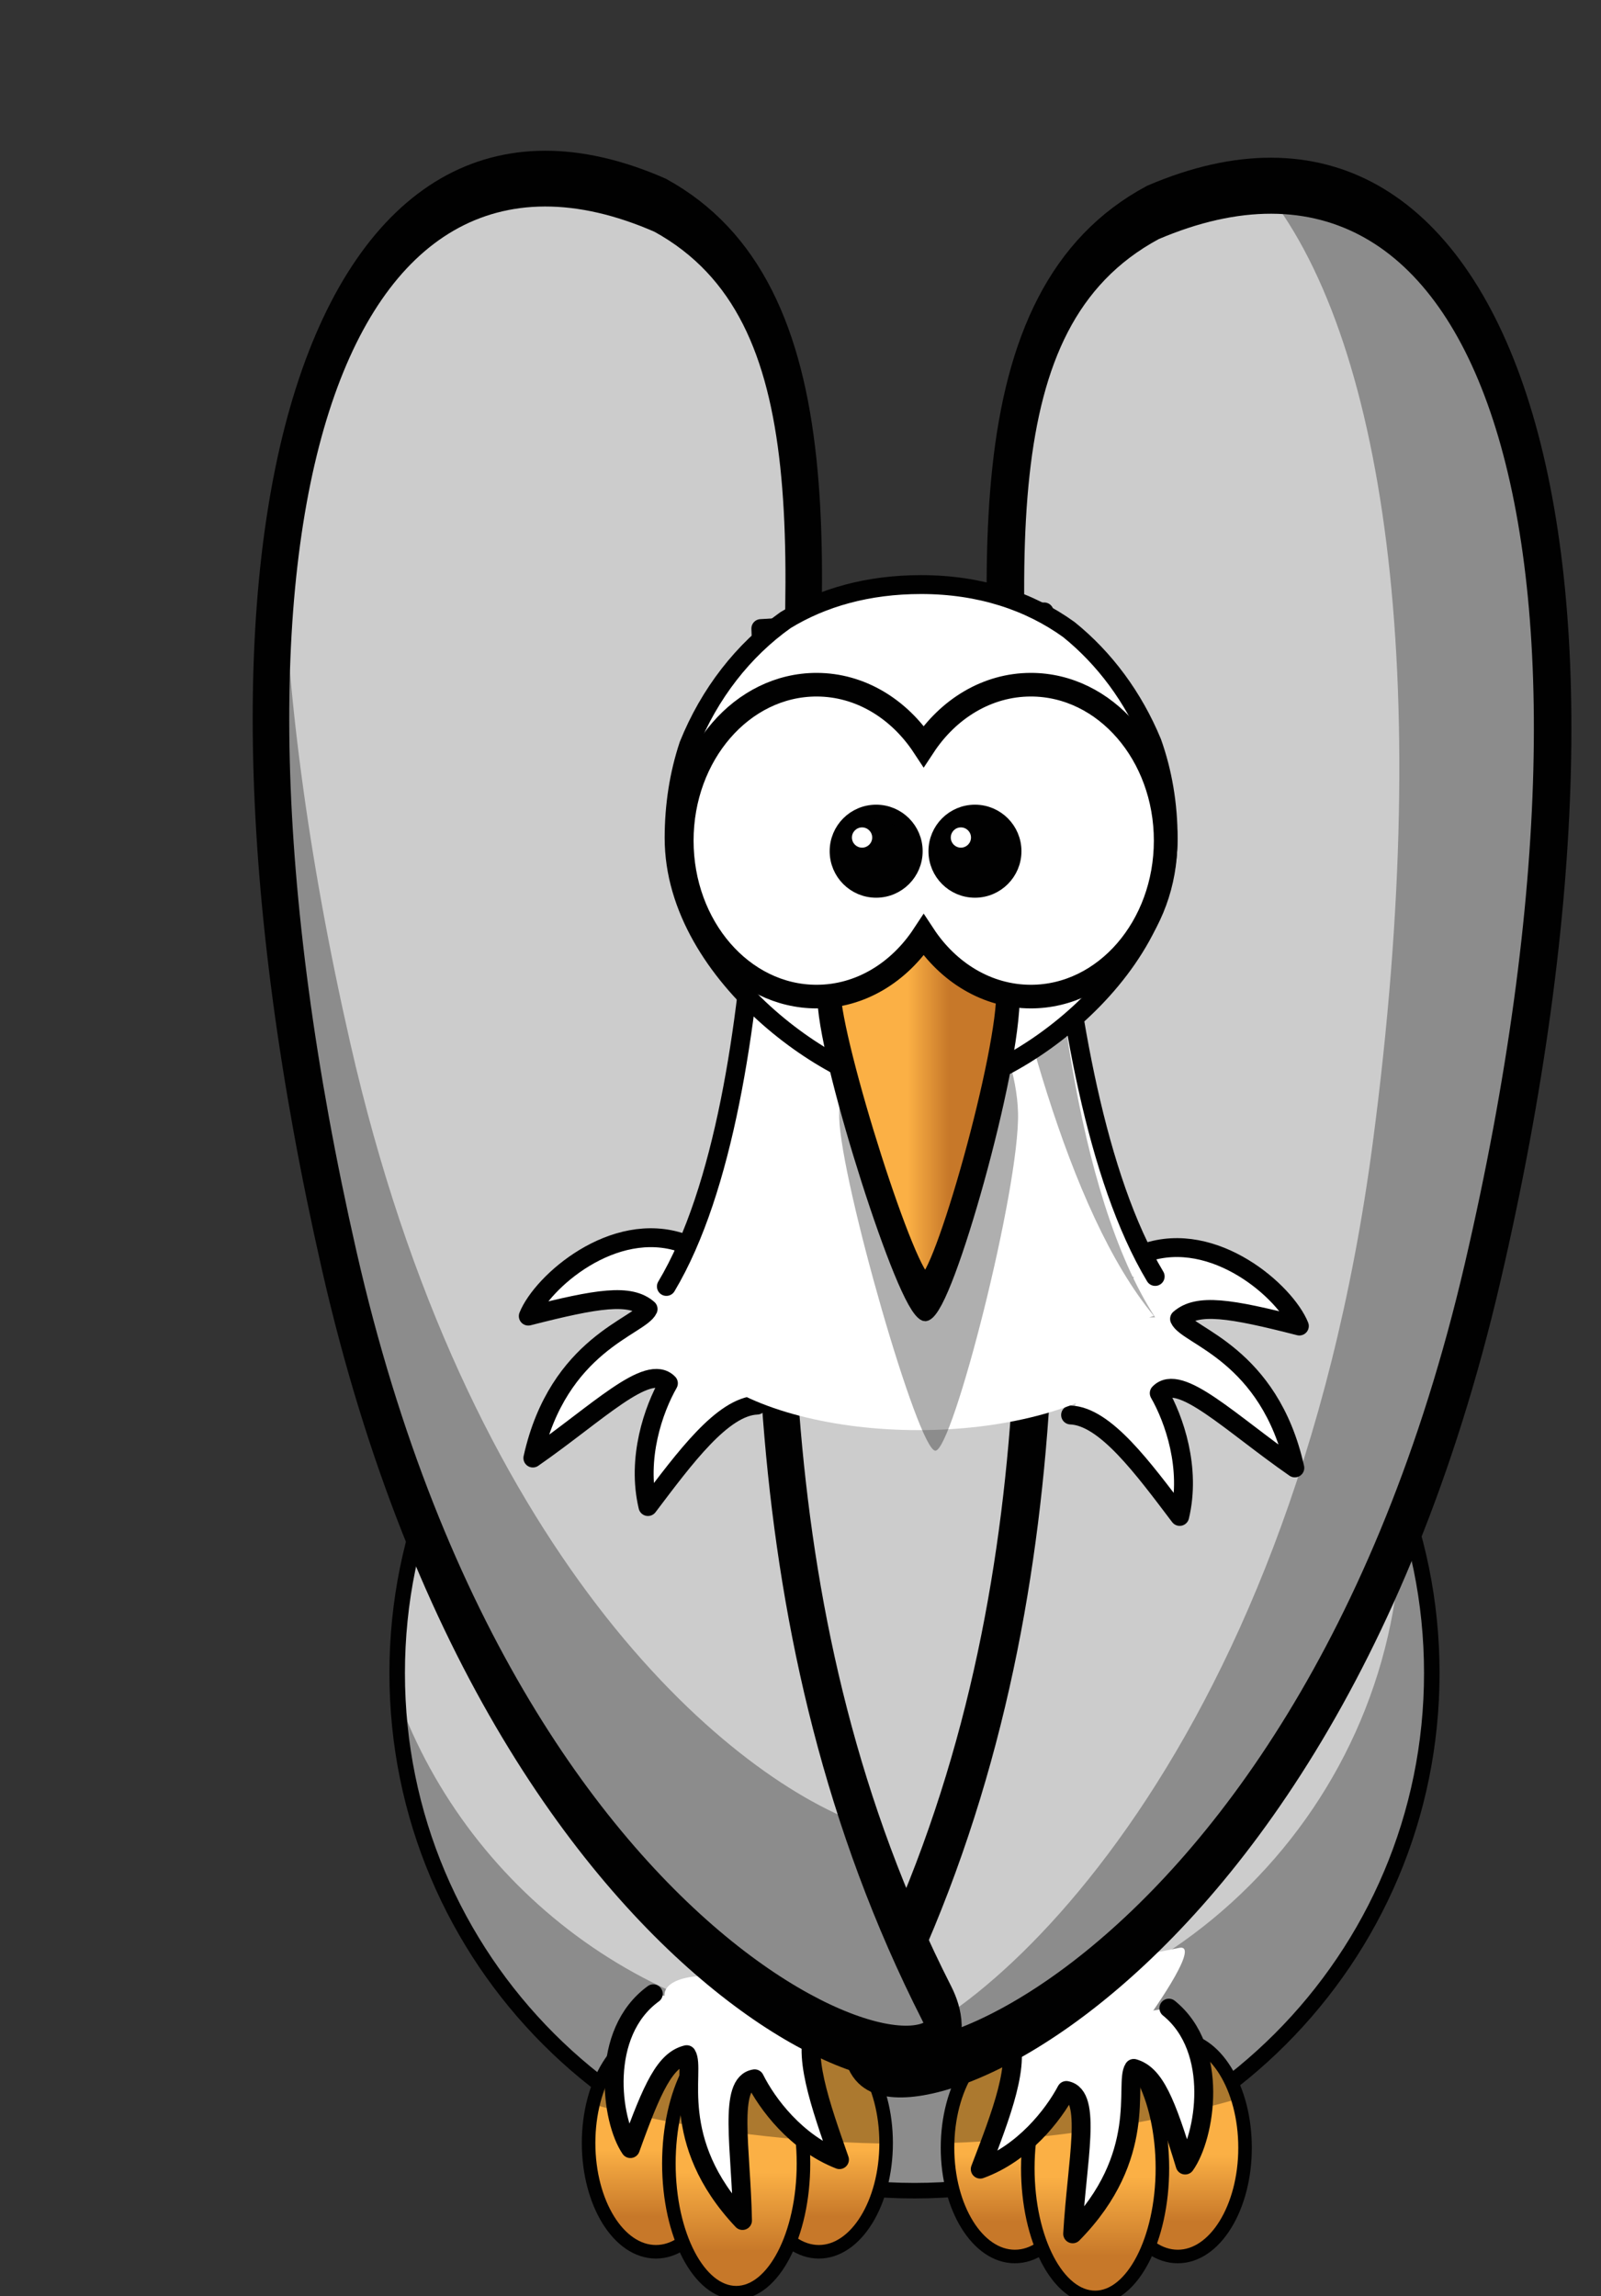
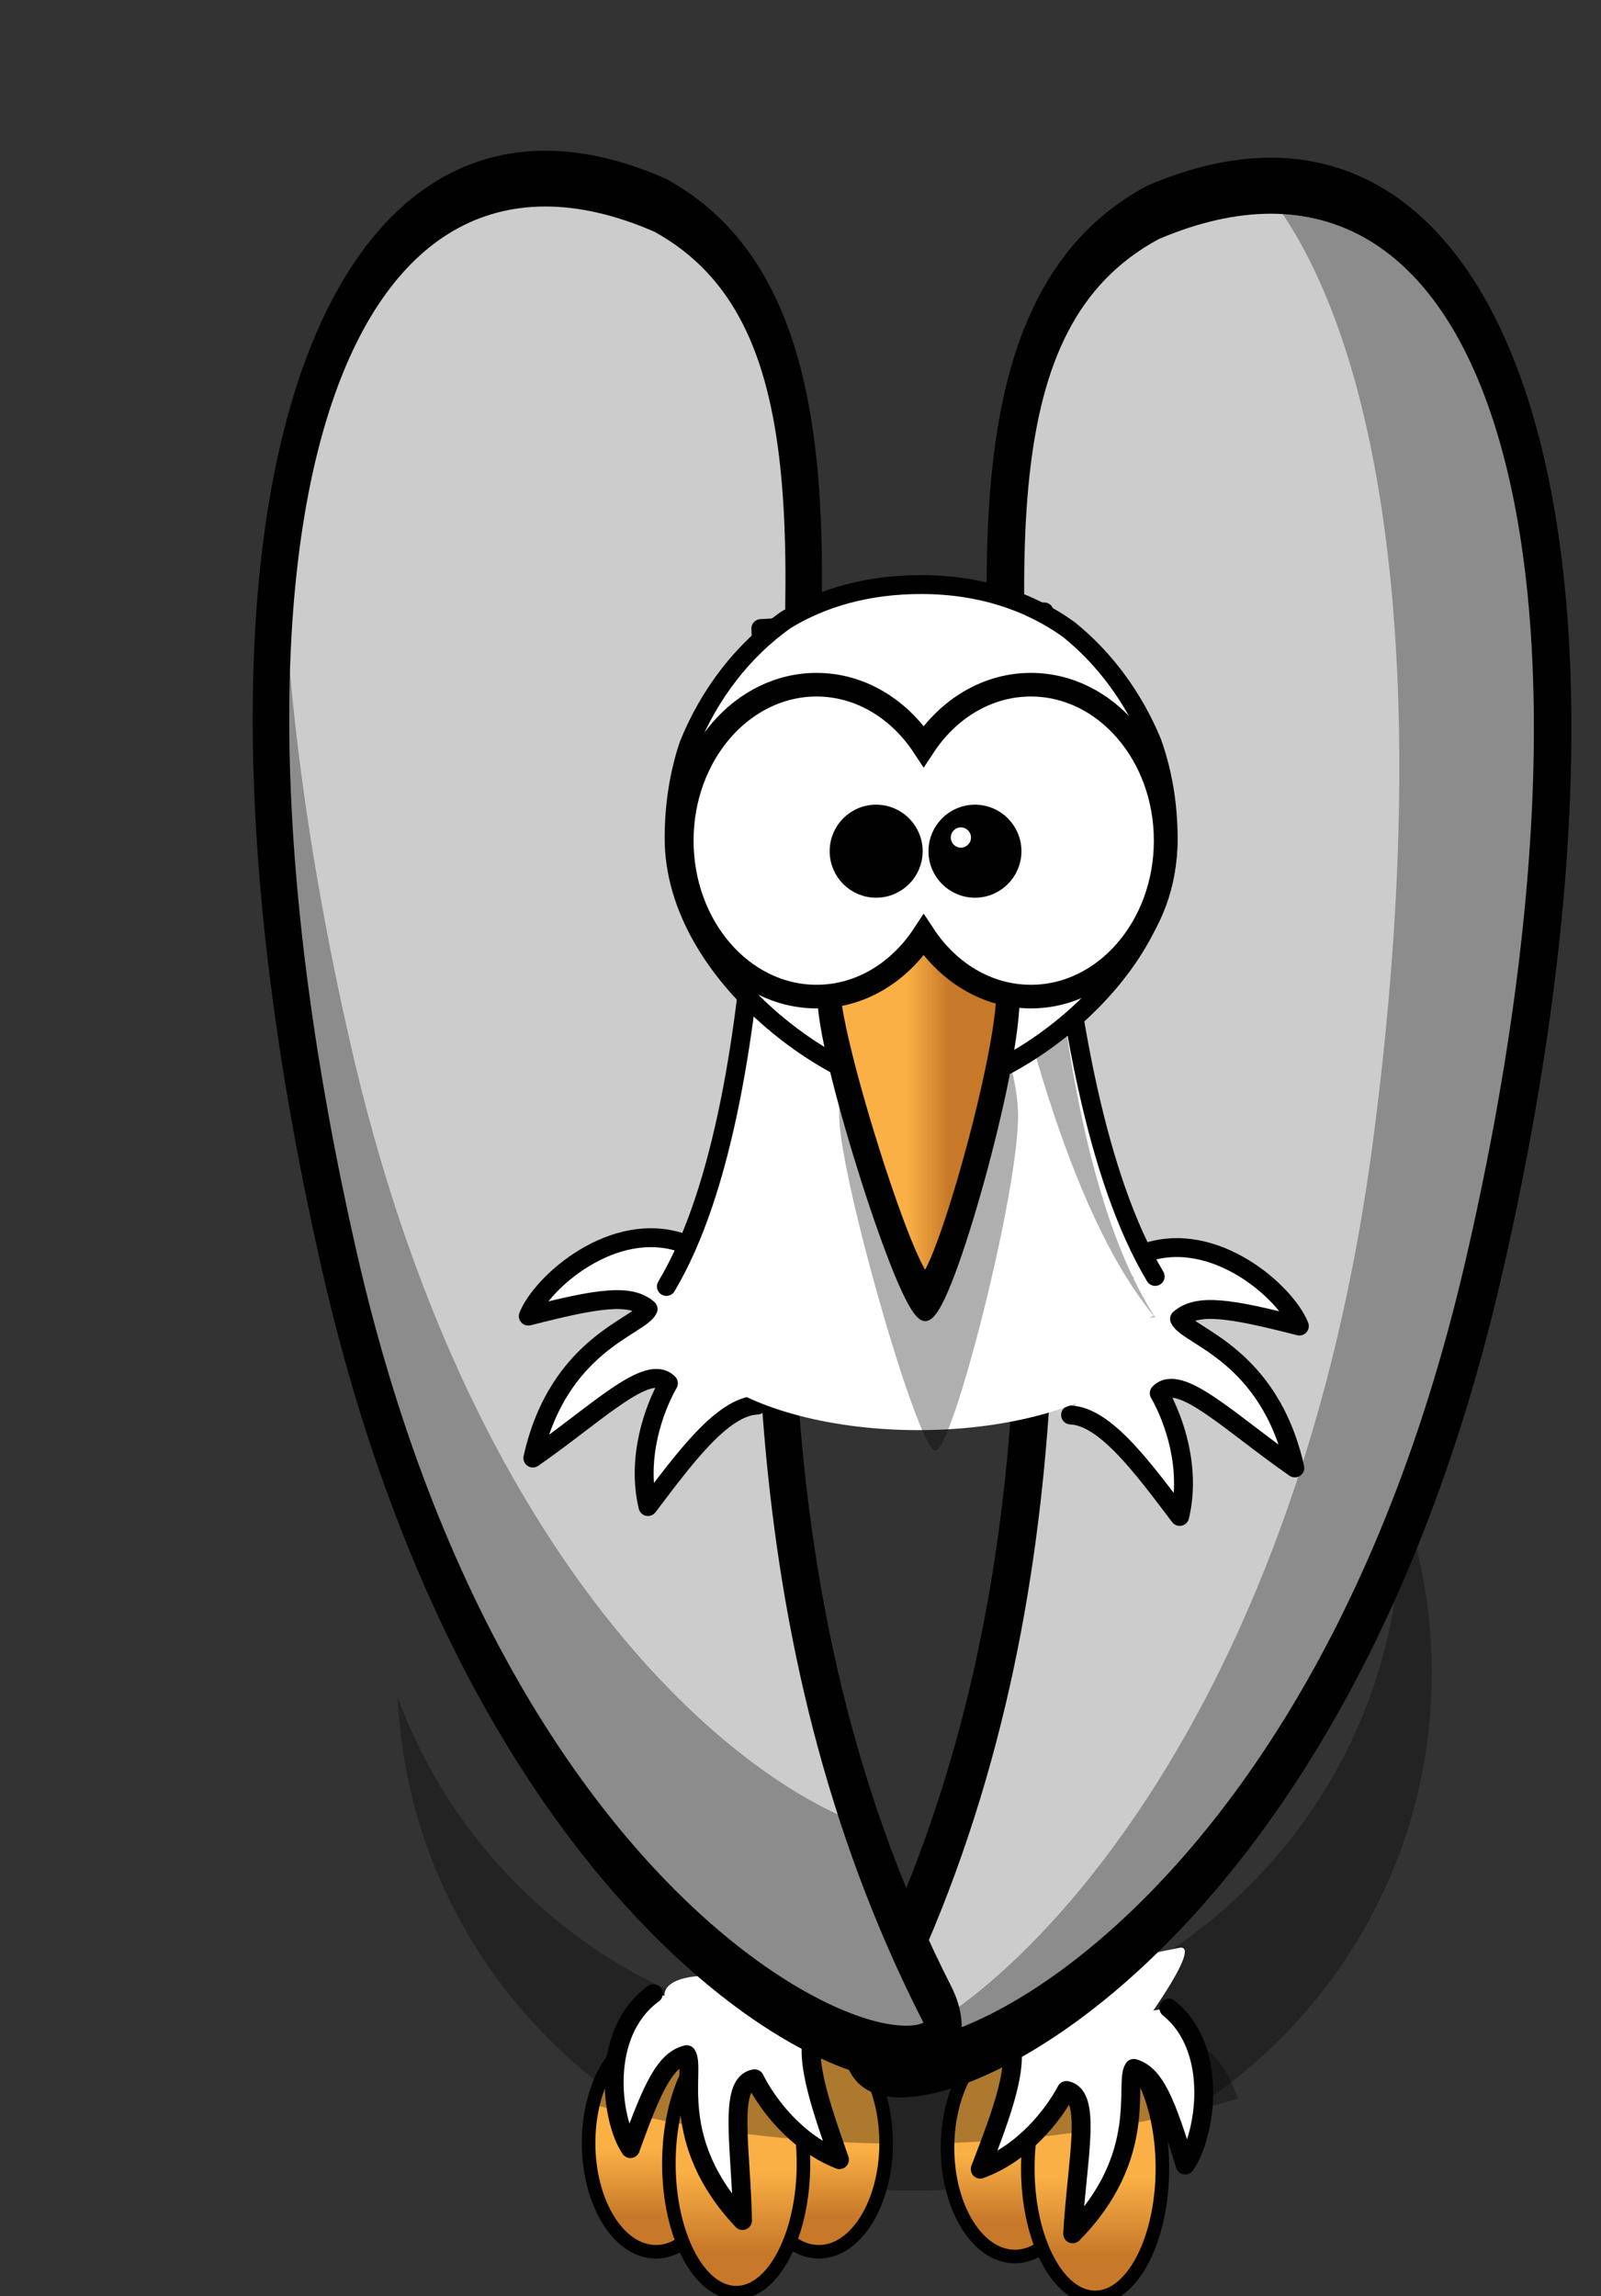
<svg xmlns="http://www.w3.org/2000/svg" viewBox="0 0 339 486">
  <rect x="0" y="0" width="339" height="486" fill="#333333" stroke="none" />
  <defs>
    <linearGradient id="a" x1=".501" x2=".501" y1=".533" y2=".839">
      <stop stop-color="#fbb045" offset="0" />
      <stop stop-color="#c77829" offset="1" />
    </linearGradient>
    <linearGradient id="c" x1=".501" x2=".501" y1=".533" y2=".839">
      <stop stop-color="#fbb045" offset="0" />
      <stop stop-color="#c77829" offset="1" />
    </linearGradient>
    <linearGradient id="b" x1=".501" x2=".501" y1=".533" y2=".839">
      <stop stop-color="#fbb045" offset="0" />
      <stop stop-color="#c77829" offset="1" />
    </linearGradient>
    <linearGradient id="d" x1=".501" x2=".501" y1=".533" y2=".839">
      <stop stop-color="#fbb045" offset="0" />
      <stop stop-color="#c77829" offset="1" />
    </linearGradient>
    <linearGradient id="e" x1=".441" x2=".667" y1=".5" y2=".5">
      <stop stop-color="#fbb045" offset="0" />
      <stop stop-color="#c77829" offset="1" />
    </linearGradient>
  </defs>
-   <path transform="translate(-216.73 -178.06)" d="m519.9 532.2c0.02 60.5-49.03 109.56-109.54 109.56s-109.55-49.06-109.53-109.56c-0.02-60.51 49.02-109.57 109.53-109.57s109.56 49.06 109.54 109.57z" fill="#ccc" stroke="#010101" stroke-linecap="round" stroke-linejoin="round" stroke-width="3.287" />
  <path transform="translate(-216.73 -178.06)" d="m513.28 494.62c0.07 1.68 0.12 3.39 0.12 5.09 0 60.47-49.06 109.53-109.53 109.53-47.26 0-87.59-30-102.94-71.97 2.66 58.12 50.68 104.47 109.44 104.47 60.47 0 109.53-49.06 109.53-109.53 0-13.2-2.34-25.87-6.62-37.59z" fill="#010101" fill-opacity=".314" />
  <g transform="translate(-216.73 -178.06)">
    <g stroke="#010101" stroke-linecap="round" stroke-linejoin="round" stroke-width="2.869">
-       <path d="m480.36 632.67c0 12.71-6.38 23.02-14.24 23.02-7.88 0-14.26-10.31-14.26-23.02 0-12.72 6.38-23.02 14.26-23.02 7.86 0 14.24 10.3 14.24 23.02z" fill="url(#a)" />
      <path d="m445.86 632.67c0 12.71-6.38 23.02-14.24 23.02-7.88 0-14.26-10.31-14.26-23.02 0-12.72 6.38-23.02 14.26-23.02 7.86 0 14.24 10.3 14.24 23.02z" fill="url(#a)" />
      <path d="m462.86 637c0 15.11-6.38 27.35-14.24 27.35-7.88 0-14.26-12.24-14.26-27.35s6.38-27.36 14.26-27.36c7.86 0 14.24 12.25 14.24 27.36z" fill="url(#c)" />
    </g>
    <g stroke="#010101" stroke-linecap="round" stroke-linejoin="round" stroke-width="2.869">
      <path d="m404.36 631.67c0 12.71-6.38 23.02-14.24 23.02-7.88 0-14.26-10.31-14.26-23.02 0-12.72 6.38-23.02 14.26-23.02 7.86 0 14.24 10.3 14.24 23.02z" fill="url(#b)" />
      <path d="m369.86 631.67c0 12.71-6.38 23.02-14.24 23.02-7.88 0-14.26-10.31-14.26-23.02 0-12.72 6.38-23.02 14.26-23.02 7.86 0 14.24 10.3 14.24 23.02z" fill="url(#b)" />
      <path d="m386.86 636c0 15.11-6.38 27.35-14.24 27.35-7.88 0-14.26-12.24-14.26-27.35s6.38-27.36 14.26-27.36c7.86 0 14.24 12.25 14.24 27.36z" fill="url(#d)" />
    </g>
    <path d="m354.62 609.64c-5.81 0-10.78 5.63-13 13.69 18.97 5.07 39.81 8.03 61.71 8.44-0.29-12.29-6.54-22.13-14.21-22.13-3.31 0-6.34 1.83-8.76 4.88-2.41-3.05-5.44-4.88-8.74-4.88-3.19 0-6.13 1.71-8.5 4.57-2.38-2.86-5.32-4.57-8.5-4.57zm77 0c-7.66 0-13.9 9.79-14.22 22.03 21.88-0.7 42.61-3.98 61.43-9.34-2.34-7.52-7.15-12.69-12.71-12.69-3.31 0-6.34 1.83-8.76 4.88-2.41-3.05-5.44-4.88-8.74-4.88-3.19 0-6.13 1.71-8.5 4.56-2.38-2.85-5.32-4.56-8.5-4.56z" fill="#010101" fill-opacity=".314" />
    <g fill="#fff">
      <path d="m355.06 600.08c-11.45 8.33-8.94 26.77-4.85 32.77 4.7-13.11 7.38-18.77 11.92-19.88 2 3.19-4.11 18.22 11.82 35.1-0.28-15.21-3.13-29.1 2.57-29.99 2.63 5.29 8.76 13.5 17.96 17.11-3.95-11.33-8.25-23.11-4.7-28.77" stroke="#010101" stroke-linecap="round" stroke-linejoin="round" stroke-width="4" />
      <ellipse transform="matrix(.978 .207 -.207 .978 133.03 -64.048)" cx="372.37" cy="603.23" rx="15.2" ry="6.081" />
      <path d="m430.02 608.34c3.25 5.83-1.42 17.56-5.73 28.86 9.14-3.32 15.46-11.41 18.24-16.65 5.54 1.09 2.2 15 1.33 30.34 16.25-16.5 10.86-31.86 12.94-35.01 4.41 1.27 6.8 7.07 10.88 20.45 4.23-5.91 7.42-24.43-3.45-33.21" stroke="#010101" stroke-linecap="round" stroke-linejoin="round" stroke-width="4" />
      <path d="m432.69 609.1s-13.25-9.74 33.75-18.74c4.92-0.95-7.25 15.74-7.25 15.74l-26.5 3z" />
    </g>
  </g>
  <g transform="translate(-10 3.75) matrix(1.59 0 0 2.372 -522.73 -1053.6)">
    <path d="m488.58 461.56c-48.11 17.3 14.17 94.14-37.82 161.19-9.6 12.4 57.87 2.09 81.73-66.58 23.19-66.79 1.13-107.54-43.91-94.61z" fill="#ccc" stroke="#010101" stroke-width="5" />
    <path d="m504.34 459.17c-0.41 0-0.83 0.02-1.25 0.03 16.21 13.07 23.07 43.3 14.78 85.35-11.02 55.89-53.57 80.01-67.72 81.28 4.59 6.53 60.97-8.13 82.35-69.66 20.3-58.43 5.92-96.95-28.16-97z" fill="#010101" fill-opacity=".314" />
  </g>
  <g transform="translate(10) matrix(1.548 0 0 2.361 -384.37 -1046.3)">
    <path d="m332.14 461.56c48.11 17.3-14.16 94.14 37.82 161.19 9.61 12.4-57.87 2.09-81.72-66.58-23.2-66.79-1.14-107.54 43.9-94.61z" fill="#ccc" stroke="#010101" stroke-width="5" />
    <path d="m280.47 491.36c-3.45 16.51-1.3 38.67 7.78 64.81 23.85 68.68 91.32 78.99 81.72 66.6-4.11-5.3-7.53-10.68-10.32-16.07-18.95-4.54-54.05-24.37-69.9-70.03-5.88-16.92-8.86-32.18-9.28-45.31zm71.28 6.34c-0.89 8.54-1.86 17.62-2.28 27.13 0.99-9.79 2.08-18.94 2.28-27.13z" fill="#010101" fill-opacity=".314" />
  </g>
  <path transform="translate(-216.73 -178.06)" d="m361.22 441.15c-14.62-5.03-29.74 8.29-32.63 15.49 14.77-3.77 21.55-4.83 25.37-1.5-1.64 3.68-19.02 7.36-24.4 31.54 13.58-9.42 24.36-20.3 28.7-15.82-3.14 5.5-6.77 15.84-4.33 26.09 7.8-10.3 15.78-21.17 23.1-21.47" fill="#fff" stroke="#010101" stroke-linecap="round" stroke-linejoin="round" stroke-width="4" />
  <path transform="translate(-216.73 -178.06)" d="m459.23 443.24c14.63-5.03 29.74 8.29 32.63 15.5-14.76-3.78-21.54-4.84-25.37-1.51 1.65 3.68 19.02 7.36 24.41 31.54-13.58-9.41-24.37-20.29-28.71-15.82 3.15 5.5 6.78 15.84 4.33 26.09-7.8-10.3-15.77-21.17-23.1-21.47" fill="#fff" stroke="#010101" stroke-linecap="round" stroke-linejoin="round" stroke-width="4" />
  <path transform="translate(250.66 149.67) matrix(1 0 0 1 -467.39 -325.23)" d="m357.83 447.86c24.5-40.995 20-139.25 20-139.25l60-3.526s-1.5 98.949 23.5 140.66" fill="#fff" stroke="#010101" stroke-linecap="round" stroke-linejoin="round" stroke-width="4" />
  <ellipse transform="translate(1.25 -8.75) matrix(1 0 0 1 -216.73 -178.06)" cx="409.94" cy="466.94" rx="50.25" ry="22.583" fill="#fff" />
  <path transform="translate(-216.73 -178.06)" d="m437.82 326.83-17.16 0.94-42.84 2.34s0.24 4.86 0.31 12.57c13.16 8.25 26.42 13.06 35.72 13.06 3.33 0 7.1-0.57 11.15-1.66 6.19 33.34 17.67 80.35 36.04 102.5l-1 0.35 1.28-0.03c-17.21-26.54-21.84-78.16-23.07-107.75-0.13-3.35-0.24-6.44-0.31-9.16-0.05-2.17-0.07-4.1-0.09-5.78-0.02-1.36-0.03-2.38-0.03-3.38-0.01-1.55-0.01-1.74 0-2.4v-1.6z" fill="#010101" fill-opacity=".314" />
  <path d="m226.32 133.26c-8.321-6.004-18.878-9.524-31.282-9.524-11.286 0-20.91 2.753-28.719 7.532-8.928 6.332-16.104 15.529-20.501 26.456-2.026 6.09-3.08 12.717-3.08 19.658 0 29.615 35.864 53.652 52.301 53.652 17.076 0 52.307-24.037 52.307-53.652 0-7.152-1.169-13.975-3.393-20.216-3.962-9.59-10.072-17.816-17.632-23.906z" fill="#fff" stroke="#010101" stroke-linecap="round" stroke-linejoin="round" stroke-width="4" />
  <g transform="translate(175.16 178.27) matrix(1 0 0 2.072 -175.16 -182.85)">
    <path d="m196.83 99.453c-9.36 0-19.53 10.407-19.13 16.987 0.41 6.57 16.69 33.97 20.36 33.97 3.66 0 17.9-26.85 17.5-34.52-0.41-7.67-12.62-16.985-18.73-16.437z" fill="#010101" fill-opacity=".314" />
-     <path d="m194.69 88.759c-9.36 0-19.53 9.382-19.13 15.301 0.41 5.93 16.69 30.62 20.36 30.62 3.66 0 17.91-24.2 17.5-31.11-0.41-6.911-12.62-15.304-18.73-14.811z" fill="url(#e)" stroke="#010101" stroke-width="5" />
+     <path d="m194.69 88.759c-9.36 0-19.53 9.382-19.13 15.301 0.41 5.93 16.69 30.62 20.36 30.62 3.66 0 17.91-24.2 17.5-31.11-0.41-6.911-12.62-15.304-18.73-14.811" fill="url(#e)" stroke="#010101" stroke-width="5" />
  </g>
  <g display="none" fill="#fff" stroke="#010101" stroke-linejoin="round" stroke-width="5">
-     <path d="m201.31 36.735c6.69-16.214 17.98-18.409 17.98-18.409s-6.27 8.458-0.59 6.105c8.81-3.644 36.8 7.773 36.8 7.773s-37.09-8.633-54.19 4.531z" />
    <path d="m185.96 35.223c-6.69-16.214-17.98-18.409-17.98-18.409s6.28 8.457 0.59 6.105c-8.8-3.643-36.8 7.773-36.8 7.773s37.09-8.634 54.19 4.531z" />
  </g>
  <g transform="translate(2.5 31.25) matrix(1 0 0 1 -1.25 82.5)">
    <path d="m171.65 31.18c-15.75 0-28.54 14.788-28.54 33.009s12.79 33.008 28.54 33.008c9.26 0 17.47-5.112 22.68-13.022 5.21 7.916 13.45 13.022 22.7 13.022 15.75 0 28.54-14.788 28.54-33.008 0-18.222-12.79-33.009-28.54-33.009-9.25 0-17.49 5.108-22.7 13.023-5.21-7.908-13.43-13.023-22.68-13.023z" fill="#fff" stroke="#010101" stroke-linecap="round" stroke-width="5" />
    <path d="m192.53 66.423c0 4.563-3.7 8.261-8.26 8.261-4.57 0-8.26-3.699-8.26-8.261 0-4.563 3.69-8.262 8.26-8.262 4.56 0 8.26 3.699 8.26 8.262z" fill="#010101" stroke="#010101" stroke-linecap="round" stroke-width="3.169" />
-     <path d="m183.43 63.529c0 1.184-0.96 2.143-2.14 2.143-1.19 0-2.15-0.959-2.15-2.143s0.96-2.144 2.15-2.144c1.18 0 2.14 0.961 2.14 2.144z" fill="#fff" />
    <path d="m213.45 66.423c0 4.563-3.7 8.261-8.26 8.261s-8.26-3.699-8.26-8.261c0-4.563 3.7-8.262 8.26-8.262s8.26 3.699 8.26 8.262z" fill="#010101" stroke="#010101" stroke-linecap="round" stroke-width="3.169" />
    <path d="m204.35 63.529c0 1.184-0.96 2.143-2.14 2.143-1.19 0-2.14-0.959-2.14-2.143s0.95-2.144 2.14-2.144c1.18 1e-3 2.14 0.961 2.14 2.144z" fill="#fff" />
  </g>
</svg>